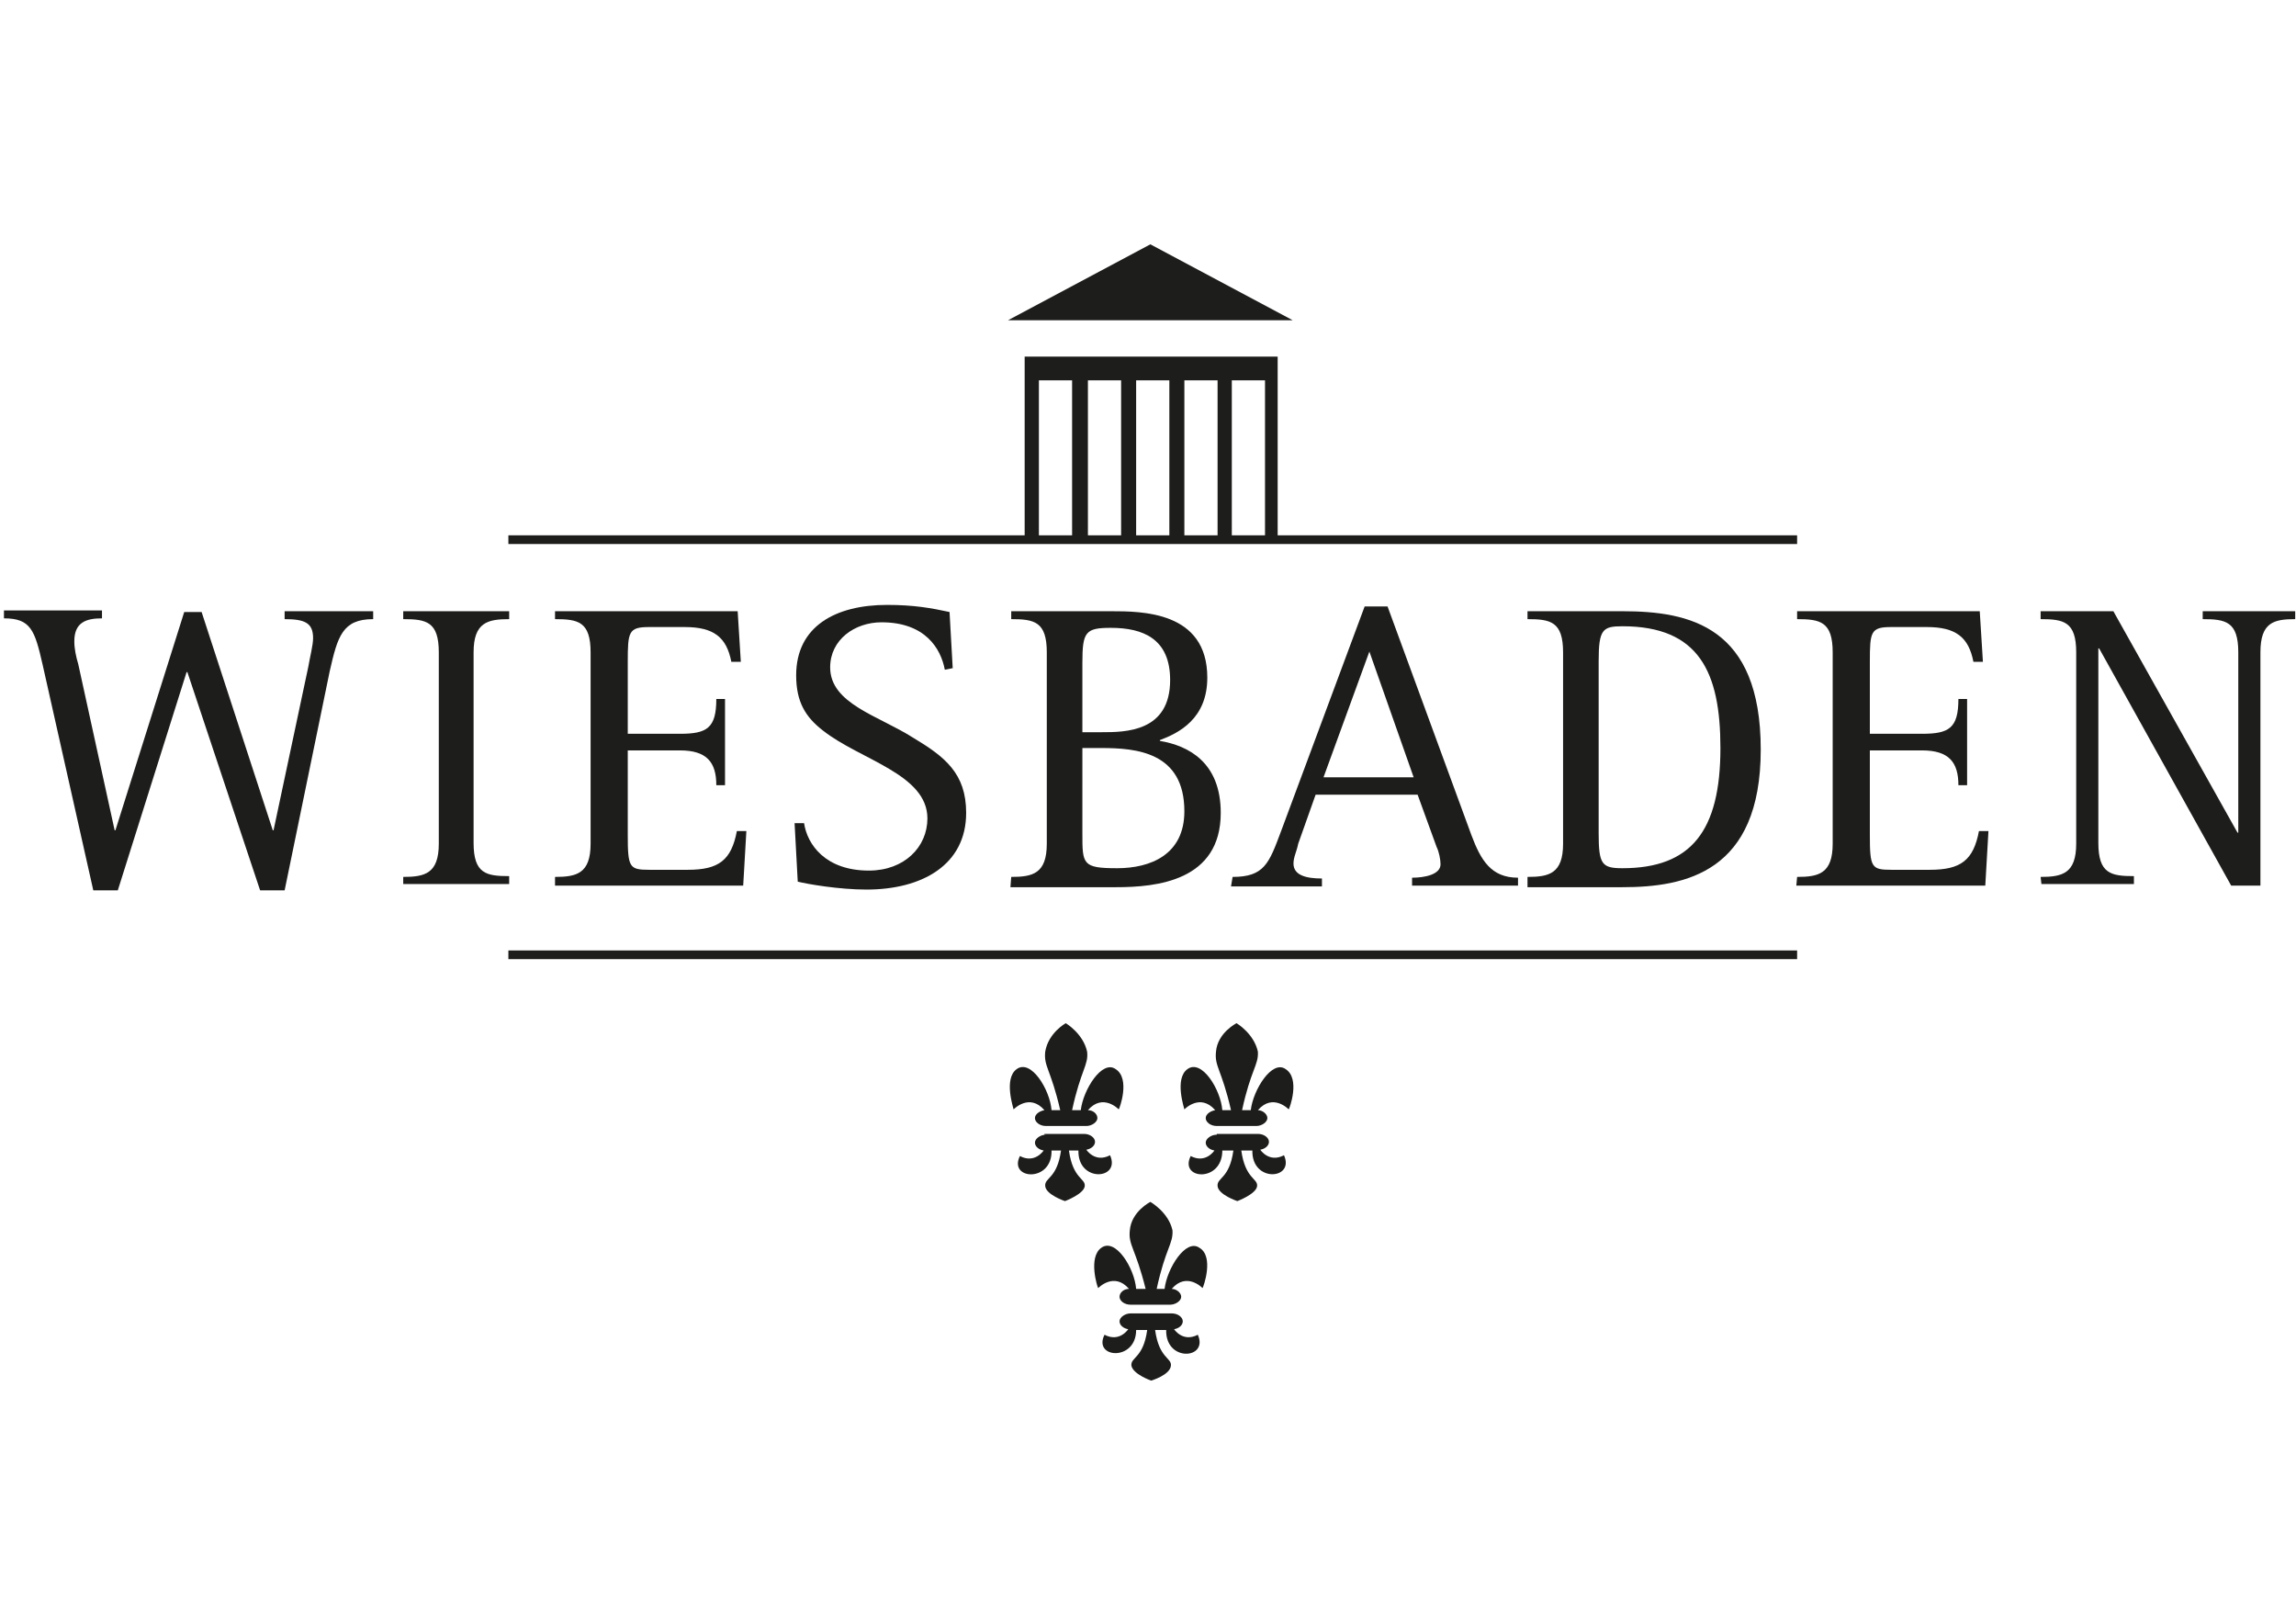
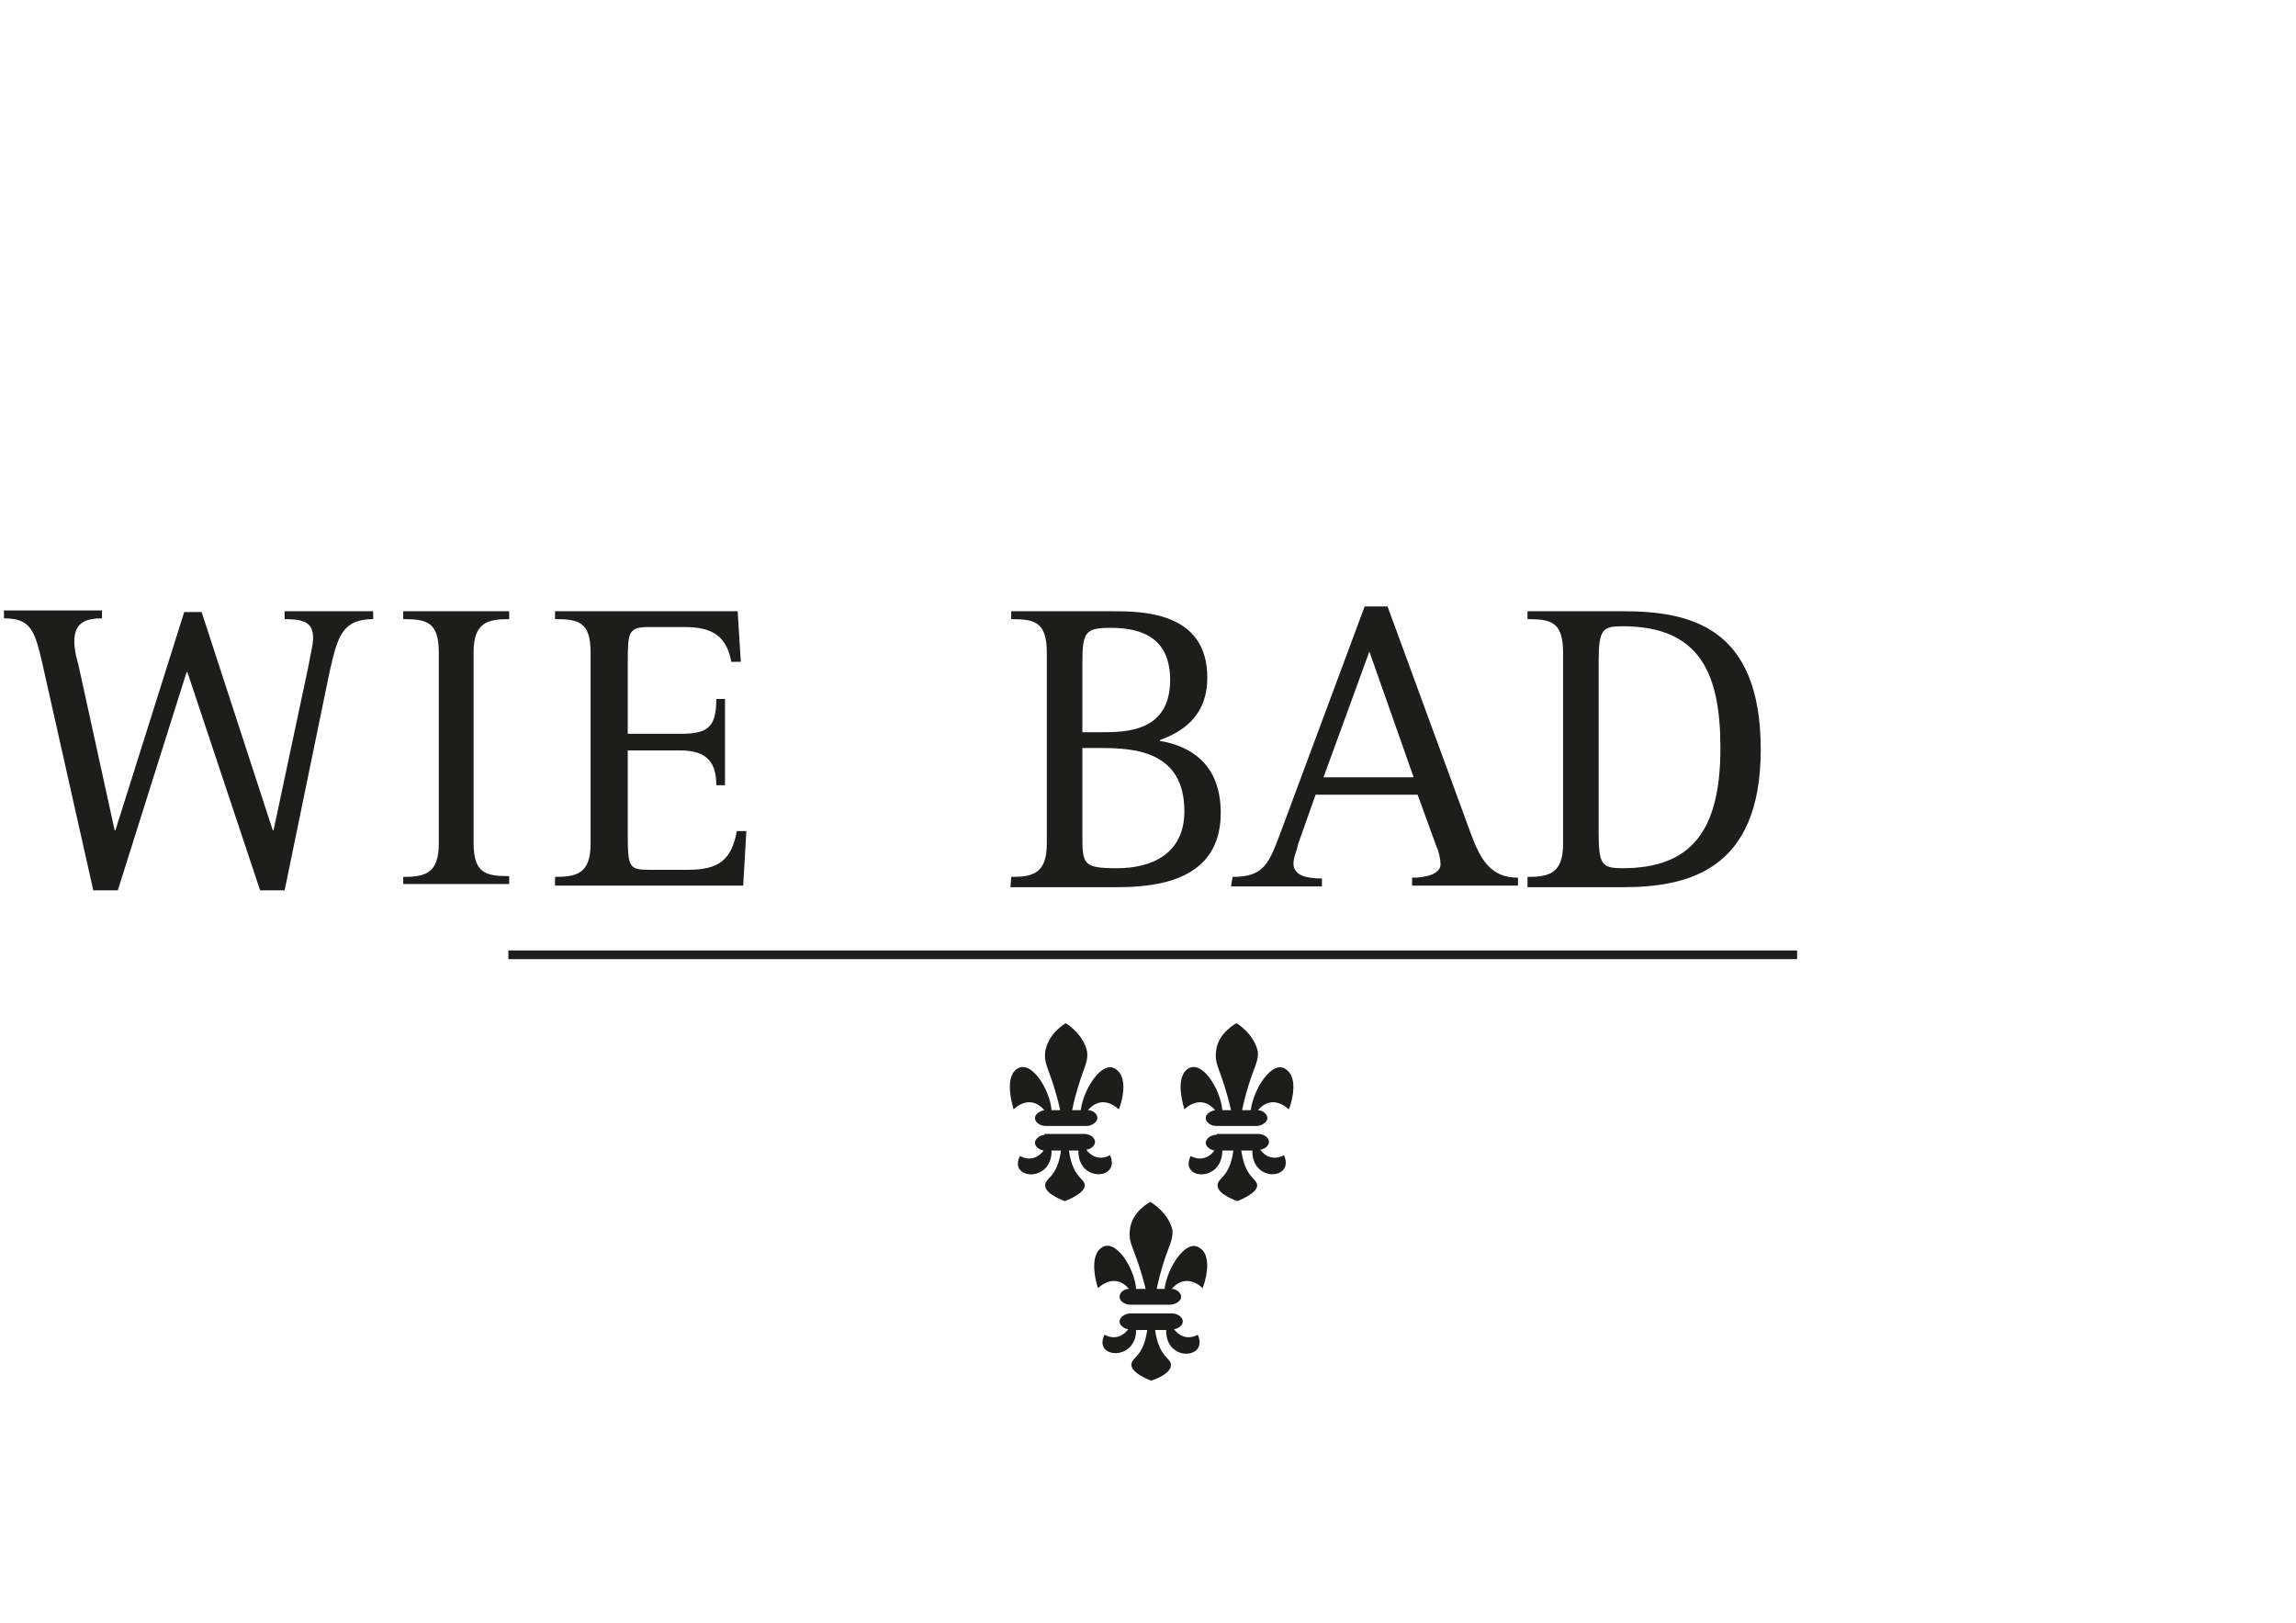
<svg xmlns="http://www.w3.org/2000/svg" version="1.1" id="Ebene_1" x="0px" y="0px" viewBox="0 0 290.4 205.3" style="enable-background:new 0 0 290.4 205.3;" xml:space="preserve">
  <style type="text/css">
	.st0{fill:#1D1D1B;}
</style>
  <g>
    <path id="path2445" class="st0" d="M5.4,84.1c-1-4.4-1.5-5.9-4.9-5.9v-1h12.4v1c-2,0-3.5,0.5-3.5,2.9C9.4,82,9.6,83,9.9,84l4.6,21   h0.1l8.7-27.6h2.2l9,27.6h0.1L39,84.3c0.2-1.2,0.6-2.7,0.6-3.6c0-1.9-1-2.4-3.6-2.4v-1h11.2v1c-3.9,0-4.5,2.2-5.5,6.6L36,112.6   h-3.1L23.7,85h-0.1l-8.7,27.6h-3.1" />
    <path id="path2449" class="st0" d="M51,110.9c2.7,0,4.5-0.4,4.5-4.2V82.5c0-3.9-1.6-4.2-4.5-4.2v-1h13.4v1c-2.7,0-4.5,0.4-4.5,4.2   v24.1c0,3.9,1.6,4.2,4.5,4.2v1H51" />
    <path id="path2453" class="st0" d="M70.2,110.9c2.7,0,4.5-0.4,4.5-4.2V82.5c0-3.9-1.6-4.2-4.5-4.2v-1h23.1l0.4,6.4h-1.2   c-0.6-3.1-2.2-4.4-5.9-4.4h-4.5c-2.6,0-2.7,0.6-2.7,4.4v9.1h6.6c3.4,0,4.6-0.7,4.6-4.4h1.1v10.9h-1.1c0-2.9-1.2-4.4-4.6-4.4h-6.6   v10.7c0,4.1,0.2,4.4,2.7,4.4h4.9c3.9,0,5.5-1.2,6.2-4.9h1.2l-0.4,6.9H70.2" />
-     <path id="path2457" class="st0" d="M119.5,84.7c-0.5-2.7-2.5-6-8-6c-3.4,0-6.5,2.2-6.5,5.7c0,4.6,6.1,6.1,10.5,8.9   c4,2.4,6.7,4.5,6.7,9.5c0,6.6-5.6,9.7-12.6,9.7c-3.5,0-7.5-0.7-8.7-1l-0.4-7.4h1.2c0.4,2.7,2.7,6,8.2,6c4.5,0,7.4-3,7.4-6.6   c0-5.6-8.5-7.4-13.2-11.1c-2.2-1.7-3.4-3.6-3.4-7c0-6.2,5-8.9,11.5-8.9c3.4,0,5.6,0.4,7.9,0.9l0.4,7.1" />
    <path id="path2461" class="st0" d="M136.9,105.4c0,3.9,0,4.4,4.4,4.4c4.2,0,8.5-1.7,8.5-7.2c0-7.5-6.1-8-10.5-8h-2.4L136.9,105.4   L136.9,105.4z M136.9,92.6h2.4c3,0,8.7,0,8.7-6.6c0-5.2-3.4-6.6-7.5-6.6c-3.2,0-3.6,0.5-3.6,4.4V92.6z M127.9,110.9   c2.7,0,4.5-0.4,4.5-4.2V82.5c0-3.9-1.6-4.2-4.5-4.2v-1h12.6c3.9,0,12.2,0,12.2,8.4c0,5.2-3.6,7-6,7.9v0.1c3.6,0.6,7.7,2.7,7.7,9.1   c0,8.6-8.1,9.4-13.2,9.4h-13.4" />
    <path id="path2465" class="st0" d="M167.4,98.3h11.4l-5.6-15.9L167.4,98.3z M155.9,110.9c4,0,4.6-1.7,6.1-5.7l10.6-28.5h2.9   l10.6,28.9c1.2,3.2,2.5,5.4,5.9,5.4v1h-13.4v-1c1.6,0,3.6-0.4,3.6-1.7c0-0.6-0.2-1.6-0.5-2.2l-2.4-6.6h-12.9l-2.2,6.2   c-0.2,1-0.6,1.7-0.6,2.5c0,1.5,1.6,1.9,3.6,1.9v1h-11.5" />
    <path id="path2469" class="st0" d="M202.2,105.4c0,3.9,0.4,4.4,3,4.4c8.7,0,12.4-4.7,12.4-15.2c0-9.6-2.7-15.4-12.4-15.4   c-2.5,0-3,0.4-3,4.4V105.4z M193.2,110.9c2.7,0,4.5-0.4,4.5-4.2V82.5c0-3.9-1.6-4.2-4.5-4.2v-1h12c8.5,0,17.5,1.9,17.5,17.5   c0,15.5-9.5,17.4-17.5,17.4h-12" />
-     <path id="path2473" class="st0" d="M227.3,110.9c2.7,0,4.5-0.4,4.5-4.2V82.5c0-3.9-1.6-4.2-4.5-4.2v-1h23.1l0.4,6.4h-1.2   c-0.6-3.1-2.2-4.4-5.9-4.4h-4.5c-2.6,0-2.7,0.6-2.7,4.4v9.1h6.6c3.4,0,4.6-0.7,4.6-4.4h1.1v10.9h-1.1c0-2.9-1.2-4.4-4.6-4.4h-6.6   v10.7c0,4.1,0.2,4.4,2.7,4.4h4.9c3.9,0,5.5-1.2,6.2-4.9h1.2l-0.4,6.9h-23.9" />
-     <path id="path2477" class="st0" d="M258.1,110.9c2.7,0,4.5-0.4,4.5-4.2V82.5c0-3.9-1.6-4.2-4.5-4.2v-1h9.2l15.7,28h0.1V82.5   c0-3.9-1.6-4.2-4.5-4.2v-1h11.7v1c-2.7,0-4.4,0.4-4.4,4.2v29.5h-3.7l-16.7-30h-0.1v24.6c0,3.9,1.6,4.2,4.5,4.2v1h-11.7" />
    <path id="path2479" class="st0" d="M64.3,121.3h163v-1.1h-163V121.3z" />
-     <path id="path2483" class="st0" d="M127.5,40.5h36l-18-9.6" />
-     <path id="path2485" class="st0" d="M131.4,48.1h4.2v19.6h-4.2V48.1z M141.8,67.7h-4.2V48.1h4.2V67.7z M147.9,67.7h-4.2V48.1h4.2   V67.7z M154,67.7h-4.2V48.1h4.2V67.7z M160,67.7h-4.2V48.1h4.2V67.7z M161.6,67.7V45.1h-32v22.6H64.3v1.1h163v-1.1" />
    <path id="path2718" class="st0" d="M134.8,129.4c0,0-2.2,1.2-2.6,3.6c-0.2,1.9,0.7,2.2,1.9,7.4h-1.1c-0.2-2.6-2.6-6.5-4.4-5.2   c-1.7,1.2-0.4,5-0.4,5.1c0,0,2-2.1,3.9,0.1c-0.6,0.1-1.2,0.5-1.2,1s0.6,1,1.4,1h5.1c0.7,0,1.4-0.5,1.4-1c0-0.5-0.5-1-1.2-1   c1.9-2.2,3.9-0.1,3.9-0.1c0.1-0.1,1.5-3.9-0.4-5.1c-1.7-1.2-4.1,2.6-4.4,5.2h-1.1c1.1-5.1,2.1-5.7,1.9-7.4   C137,130.7,134.8,129.4,134.8,129.4z M156.4,129.4c0,0-2.4,1.2-2.6,3.6c-0.2,1.9,0.7,2.2,1.9,7.4h-1.1c-0.2-2.6-2.6-6.5-4.4-5.2   c-1.7,1.2-0.4,5-0.4,5.1c0,0,2-2.1,3.9,0.1c-0.6,0.1-1.2,0.5-1.2,1s0.6,1,1.4,1h5c0.7,0,1.4-0.5,1.4-1c0-0.5-0.6-1-1.2-1   c1.9-2.2,3.9-0.1,3.9-0.1c0.1-0.1,1.5-3.9-0.4-5.1c-1.7-1.2-4.1,2.6-4.4,5.2h-1.1c1.1-5.1,2.1-5.7,2-7.4   C158.6,130.7,156.4,129.4,156.4,129.4z M132.3,143.5c-0.7,0-1.4,0.5-1.4,1c0,0.5,0.5,0.9,1.1,1c0,0-1.1,1.7-3,0.7   c-1.5,3,4.1,3.4,4-0.7h1.2c-0.5,3.6-2.1,3.4-2,4.5c0.1,1.1,2.5,1.9,2.5,1.9s2.4-0.9,2.5-1.9c0.1-1-1.5-0.9-2-4.5h1.2   c-0.1,4.1,5.4,3.7,4,0.6c-1.9,1-3-0.7-3-0.7c0.6-0.1,1.1-0.5,1.1-1c0-0.5-0.6-1-1.4-1h-5V143.5z M153.9,143.5c-0.7,0-1.4,0.5-1.4,1   c0,0.5,0.5,0.9,1.1,1c0,0-1.1,1.7-3,0.7c-1.5,3,4,3.4,4-0.7h1.4c-0.5,3.6-2.1,3.4-2,4.5c0.1,1.1,2.5,1.9,2.5,1.9s2.4-0.9,2.5-1.9   c0.1-1-1.5-0.9-2-4.5h1.4c-0.1,4.1,5.4,3.7,4,0.6c-1.9,1-3-0.7-3-0.7c0.6-0.1,1.1-0.5,1.1-1c0-0.5-0.6-1-1.4-1h-5.2V143.5z    M145.5,152c0,0-2.4,1.2-2.6,3.6c-0.2,1.9,0.7,2.2,2,7.4h-1.2c-0.2-2.6-2.6-6.5-4.4-5.2c-1.7,1.2-0.5,5-0.4,5.1c0,0,2-2.1,3.9,0.1   c-0.7,0-1.2,0.5-1.2,1c0,0.5,0.6,1,1.4,1h5c0.7,0,1.4-0.5,1.4-1c0-0.5-0.6-1-1.2-1c1.9-2.2,3.9-0.1,3.9-0.1c0.1-0.1,1.5-4-0.4-5.1   c-1.7-1.2-4.1,2.6-4.4,5.2h-1c1.1-5.1,2.1-5.7,2-7.4C147.8,153.3,145.5,152,145.5,152z M143,166.1c-0.7,0-1.4,0.5-1.4,1   c0,0.5,0.5,0.9,1.1,1c0,0-1.1,1.7-3,0.7c-1.5,3,4,3.4,4-0.6h1.4c-0.5,3.6-2.1,3.4-2,4.5c0.2,1.1,2.5,1.9,2.5,1.9s2.4-0.7,2.5-1.9   c0.1-1-1.5-0.9-2-4.5h1.4c-0.1,4.1,5.4,3.7,4,0.6c-1.9,1-3-0.7-3-0.7c0.6-0.1,1.1-0.5,1.1-1c0-0.5-0.6-1-1.4-1H143z" />
  </g>
</svg>